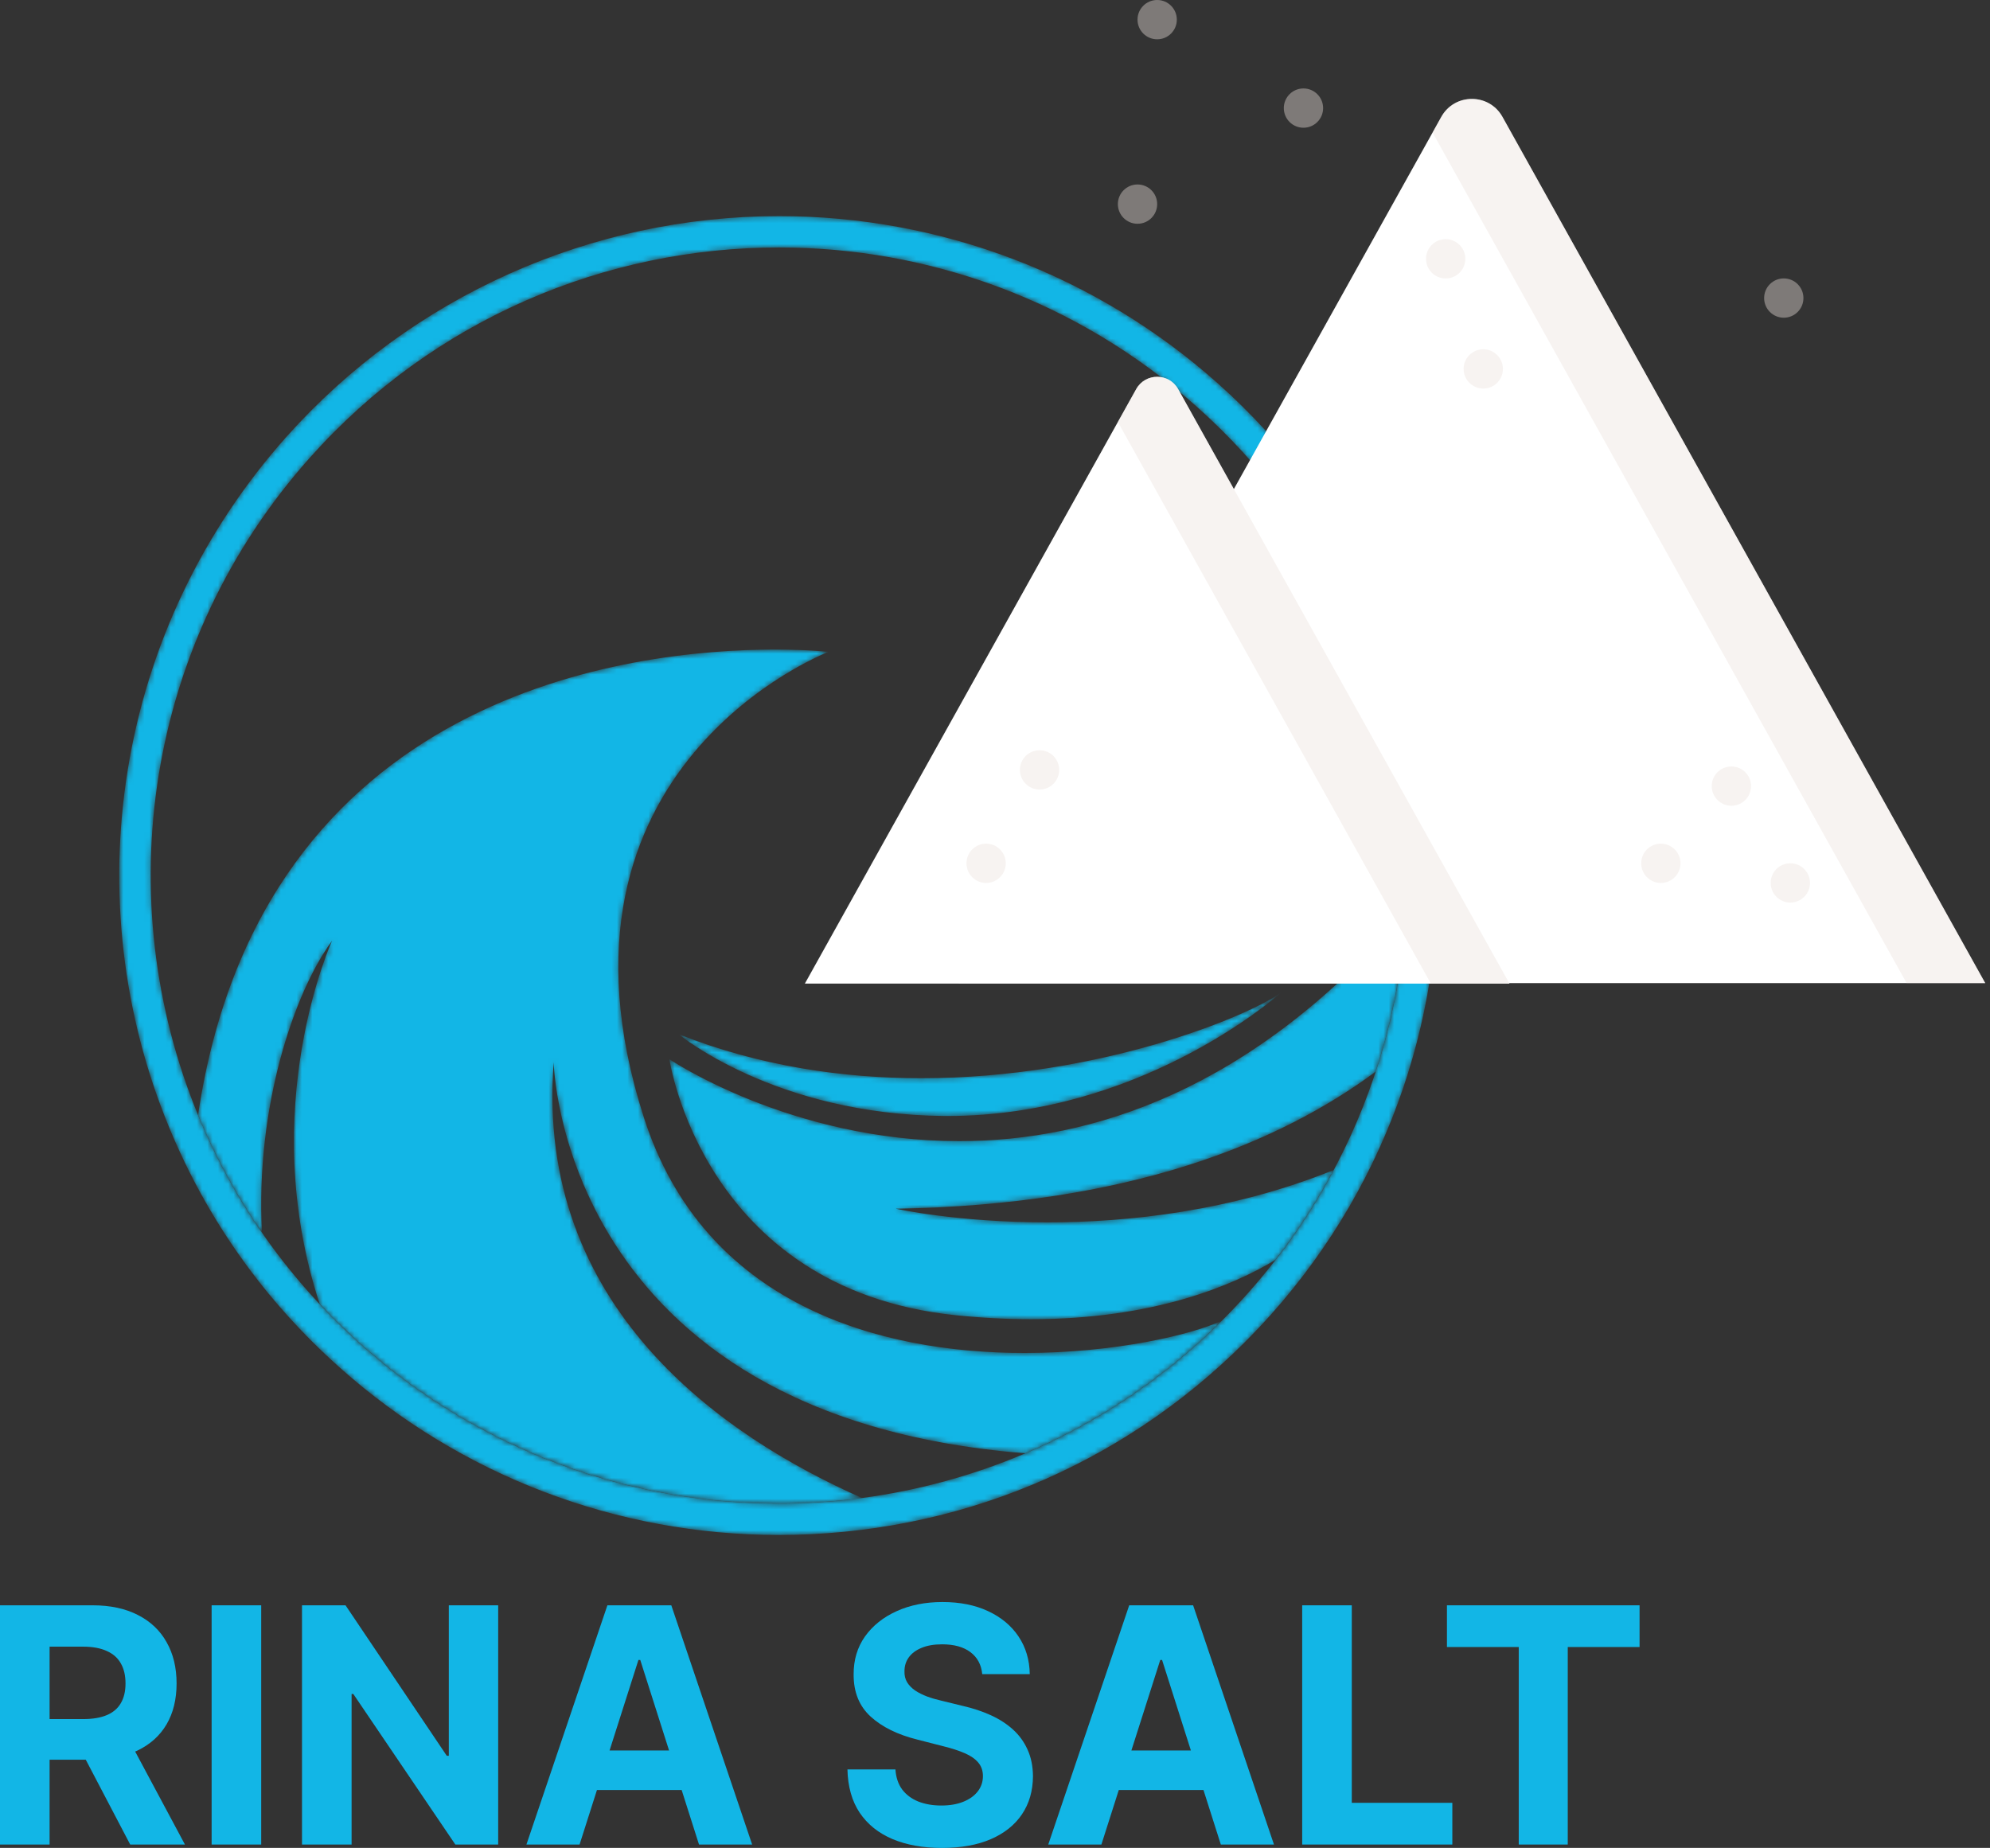
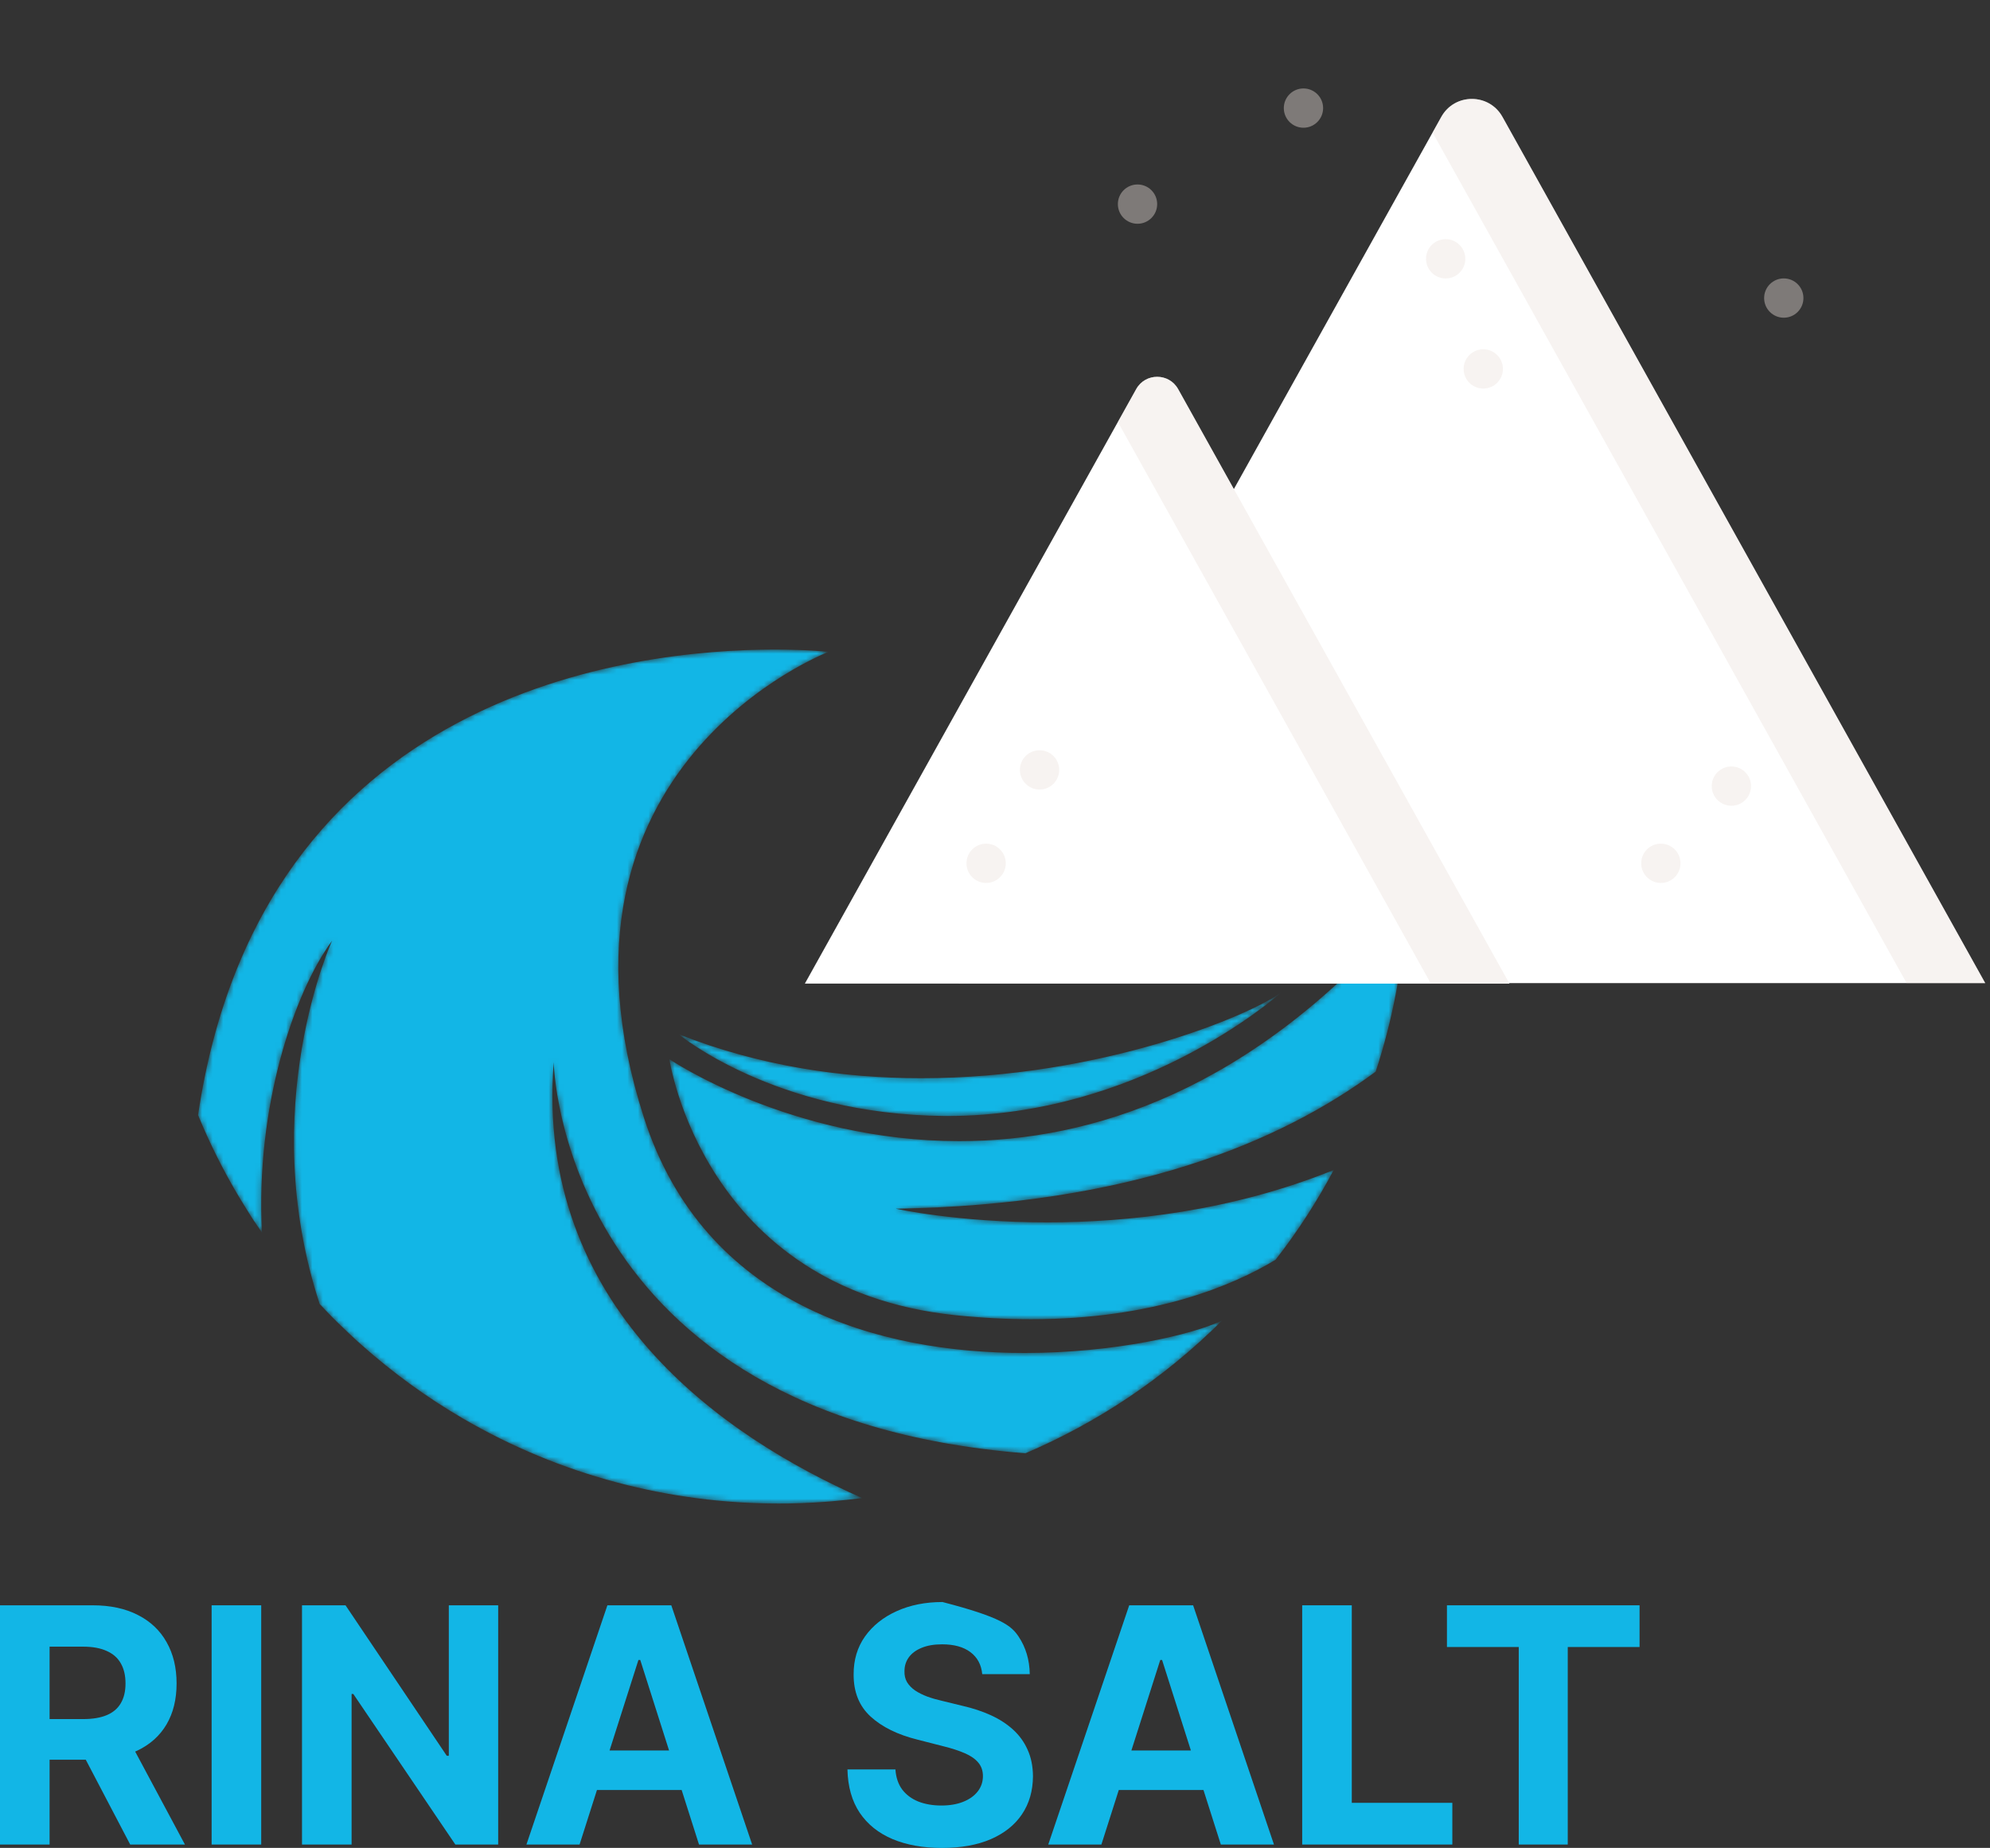
<svg xmlns="http://www.w3.org/2000/svg" width="379" height="352" viewBox="0 0 379 352" fill="none">
  <rect x="0" y="0" width="379" height="352" fill="#333333" stroke="none" />
  <mask id="mask0_433_116" style="mask-type:luminance" maskUnits="userSpaceOnUse" x="37" y="123" width="231" height="164">
    <path d="M148.288 286.4C127.552 286.4 106.755 281.046 88.155 270.192C88.139 270.186 88.13 270.183 88.12 270.173C88.115 270.173 88.104 270.167 88.099 270.163C81.311 266.198 74.815 261.499 68.72 256.059C68.026 255.445 67.353 254.832 66.68 254.189L65.399 252.964L64.142 251.757C63.484 251.115 62.841 250.465 62.228 249.808C61.761 249.331 61.329 248.868 60.882 248.391C48.622 210.993 63.258 179.174 63.258 179.174C55.993 189.037 48.622 210.978 49.893 234.799L49.28 233.884C48.948 233.417 48.637 232.96 48.32 232.479C48.305 232.458 48.29 232.432 48.275 232.412C48.109 232.161 47.948 231.91 47.783 231.655C47.421 231.092 47.069 230.524 46.722 229.951C46.316 229.307 45.914 228.664 45.537 228.022C42.532 222.981 39.914 217.747 37.719 212.395C49.762 131.5 120.723 123.732 147.539 123.732C153.915 123.732 157.794 124.169 157.794 124.169C157.794 124.169 101.138 145.84 122.623 212.848C134.124 248.723 167.647 257.721 195.137 257.721C212.3 257.721 227.113 254.214 232.74 251.547C221.681 262.575 208.929 271.021 195.282 276.834C195.272 276.83 195.262 276.83 195.252 276.83C106.564 269.774 105.454 202.316 105.454 202.316C101.852 249.093 137.787 273.674 164.166 285.337L164.186 285.346C162.226 285.608 160.267 285.824 158.297 285.984C157.835 286.02 157.373 286.055 156.91 286.09C156.312 286.136 155.714 286.175 155.116 286.206C153.488 286.3 151.861 286.361 150.233 286.387C149.579 286.396 148.936 286.4 148.288 286.4ZM196.363 251.29C191.851 251.29 187.022 251.054 181.882 250.516C133.812 245.476 127.497 201.768 127.497 201.768C127.497 201.768 150.589 217.37 182.691 217.365C207.783 217.365 238.383 207.834 267.746 173.863C267.148 184.087 265.234 194.271 262.008 204.124C243.804 217.631 215.185 229.533 170.592 230.238C170.592 230.238 182.284 232.84 199.428 232.84C214.757 232.84 234.439 230.754 254.009 222.866C250.869 228.791 247.186 234.512 242.935 239.969C234.846 244.858 219.747 251.29 196.363 251.29ZM180.551 212.575C180.334 212.575 180.113 212.575 179.897 212.575C147.58 212.32 129.275 197.009 129.275 197.009C144.781 203.125 160.638 205.38 175.451 205.38C209.497 205.38 238.021 193.458 243.96 189.082C242.412 190.467 216.812 212.575 180.551 212.575Z" fill="white" />
  </mask>
  <g mask="url(#mask0_433_116)">
    <path d="M148.288 286.4C127.552 286.4 106.755 281.046 88.155 270.192C88.139 270.186 88.13 270.183 88.12 270.173C88.115 270.173 88.104 270.167 88.099 270.163C81.311 266.198 74.815 261.499 68.72 256.059C68.026 255.445 67.353 254.832 66.68 254.189L65.399 252.964L64.142 251.757C63.484 251.115 62.841 250.465 62.228 249.808C61.761 249.331 61.329 248.868 60.882 248.391C48.622 210.993 63.258 179.174 63.258 179.174C55.993 189.037 48.622 210.978 49.893 234.799L49.28 233.884C48.948 233.417 48.637 232.96 48.32 232.479C48.305 232.458 48.29 232.432 48.275 232.412C48.109 232.161 47.948 231.91 47.783 231.655C47.421 231.092 47.069 230.524 46.722 229.951C46.316 229.307 45.914 228.664 45.537 228.022C42.532 222.981 39.914 217.747 37.719 212.395C49.762 131.5 120.723 123.732 147.539 123.732C153.915 123.732 157.794 124.169 157.794 124.169C157.794 124.169 101.138 145.84 122.623 212.848C134.124 248.723 167.647 257.721 195.137 257.721C212.3 257.721 227.113 254.214 232.74 251.547C221.681 262.575 208.929 271.021 195.282 276.834C195.272 276.83 195.262 276.83 195.252 276.83C106.564 269.774 105.454 202.316 105.454 202.316C101.852 249.093 137.787 273.674 164.166 285.337L164.186 285.346C162.226 285.608 160.267 285.824 158.297 285.984C157.835 286.02 157.373 286.055 156.91 286.09C156.312 286.136 155.714 286.175 155.116 286.206C153.488 286.3 151.861 286.361 150.233 286.387C149.579 286.396 148.936 286.4 148.288 286.4ZM196.363 251.29C191.851 251.29 187.022 251.054 181.882 250.516C133.812 245.476 127.497 201.768 127.497 201.768C127.497 201.768 150.589 217.37 182.691 217.365C207.783 217.365 238.383 207.834 267.746 173.863C267.148 184.087 265.234 194.271 262.008 204.124C243.804 217.631 215.185 229.533 170.592 230.238C170.592 230.238 182.284 232.84 199.428 232.84C214.757 232.84 234.439 230.754 254.009 222.866C250.869 228.791 247.186 234.512 242.935 239.969C234.846 244.858 219.747 251.29 196.363 251.29ZM180.551 212.575C180.334 212.575 180.113 212.575 179.897 212.575C147.58 212.32 129.275 197.009 129.275 197.009C144.781 203.125 160.638 205.38 175.451 205.38C209.497 205.38 238.021 193.458 243.96 189.082C242.412 190.467 216.812 212.575 180.551 212.575Z" fill="#12B6E6" />
  </g>
  <mask id="mask1_433_116" style="mask-type:luminance" maskUnits="userSpaceOnUse" x="22" y="41" width="252" height="252">
-     <path d="M148.289 292.389C117.453 292.389 87.783 281.073 64.741 260.534C50.386 247.735 39.437 232.305 32.182 214.673C23.334 193.194 20.616 169.69 24.319 146.703C28.117 123.082 38.583 101.119 54.571 83.182C78.382 56.478 112.569 41.163 148.369 41.163H148.374C179.209 41.163 208.874 52.474 231.917 73.013C283.614 119.104 288.176 198.662 242.091 250.363C240.488 252.157 238.765 253.977 236.966 255.78C213.296 279.386 181.807 292.389 148.289 292.389ZM88.155 270.19C106.756 281.044 127.552 286.398 148.289 286.398C148.937 286.398 149.58 286.394 150.233 286.385C152.921 286.344 155.614 286.208 158.297 285.982C160.267 285.822 162.227 285.606 164.186 285.344C174.823 283.927 185.294 281.084 195.283 276.832C208.929 271.019 221.682 262.573 232.741 251.545C234.404 249.88 236.042 248.153 237.624 246.385C281.589 197.068 277.253 121.439 227.937 77.475C205.126 57.141 176.697 47.137 148.369 47.141C115.448 47.141 82.668 60.658 59.033 87.163C27.519 122.509 20.827 171.372 37.719 212.399C40.452 219.05 43.814 225.502 47.783 231.653C47.949 231.908 48.11 232.159 48.276 232.411C53.893 240.962 60.716 248.931 68.72 256.067C74.815 261.503 81.312 266.196 88.1 270.161C88.105 270.165 88.115 270.171 88.12 270.171C88.13 270.181 88.14 270.184 88.155 270.19Z" fill="white" />
-   </mask>
+     </mask>
  <g mask="url(#mask1_433_116)">
    <path d="M148.289 292.389C117.453 292.389 87.783 281.073 64.741 260.534C50.386 247.735 39.437 232.305 32.182 214.673C23.334 193.194 20.616 169.69 24.319 146.703C28.117 123.082 38.583 101.119 54.571 83.182C78.382 56.478 112.569 41.163 148.369 41.163H148.374C179.209 41.163 208.874 52.474 231.917 73.013C283.614 119.104 288.176 198.662 242.091 250.363C240.488 252.157 238.765 253.977 236.966 255.78C213.296 279.386 181.807 292.389 148.289 292.389ZM88.155 270.19C106.756 281.044 127.552 286.398 148.289 286.398C148.937 286.398 149.58 286.394 150.233 286.385C152.921 286.344 155.614 286.208 158.297 285.982C160.267 285.822 162.227 285.606 164.186 285.344C174.823 283.927 185.294 281.084 195.283 276.832C208.929 271.019 221.682 262.573 232.741 251.545C234.404 249.88 236.042 248.153 237.624 246.385C281.589 197.068 277.253 121.439 227.937 77.475C205.126 57.141 176.697 47.137 148.369 47.141C115.448 47.141 82.668 60.658 59.033 87.163C27.519 122.509 20.827 171.372 37.719 212.399C40.452 219.05 43.814 225.502 47.783 231.653C47.949 231.908 48.11 232.159 48.276 232.411C53.893 240.962 60.716 248.931 68.72 256.067C74.815 261.503 81.312 266.196 88.1 270.161C88.105 270.165 88.115 270.171 88.12 270.171C88.13 270.181 88.14 270.184 88.155 270.19Z" fill="#12B6E6" />
  </g>
  <path d="M182.552 187.269L274.496 22.267C277.039 17.703 283.604 17.703 286.148 22.267L378.091 187.269H182.552Z" fill="white" />
  <path d="M286.147 22.266C283.604 17.703 277.039 17.703 274.495 22.266L272.837 25.243L363.121 187.269H378.091L286.147 22.266Z" fill="#EBE1DC" fill-opacity="0.41" />
  <path d="M153.29 187.356L216.388 74.121C218.133 70.989 222.639 70.989 224.384 74.121L287.481 187.356H153.29Z" fill="white" />
  <path d="M224.384 74.121C222.639 70.989 218.133 70.989 216.388 74.121L212.901 80.378L272.512 187.356H287.482L224.384 74.121Z" fill="#EBE1DC" fill-opacity="0.41" />
  <path d="M282.492 74.016C284.559 74.016 286.234 72.34 286.234 70.273C286.234 68.207 284.559 66.531 282.492 66.531C280.425 66.531 278.75 68.207 278.75 70.273C278.75 72.34 280.425 74.016 282.492 74.016Z" fill="#EBE1DC" fill-opacity="0.41" />
  <path d="M248.248 24.332C250.314 24.332 251.99 22.657 251.99 20.59C251.99 18.523 250.314 16.848 248.248 16.848C246.181 16.848 244.505 18.523 244.505 20.59C244.505 22.657 246.181 24.332 248.248 24.332Z" fill="#EBE1DC" fill-opacity="0.41" />
  <path d="M216.644 42.623C218.711 42.623 220.386 40.948 220.386 38.881C220.386 36.814 218.711 35.139 216.644 35.139C214.577 35.139 212.901 36.814 212.901 38.881C212.901 40.948 214.577 42.623 216.644 42.623Z" fill="#EBE1DC" fill-opacity="0.41" />
-   <path d="M220.386 7.485C222.453 7.485 224.128 5.809 224.128 3.742C224.128 1.675 222.453 0 220.386 0C218.319 0 216.644 1.675 216.644 3.742C216.644 5.809 218.319 7.485 220.386 7.485Z" fill="#EBE1DC" fill-opacity="0.41" />
  <path d="M275.332 53.041C277.399 53.041 279.074 51.366 279.074 49.299C279.074 47.232 277.399 45.557 275.332 45.557C273.265 45.557 271.59 47.232 271.59 49.299C271.59 51.366 273.265 53.041 275.332 53.041Z" fill="#EBE1DC" fill-opacity="0.41" />
  <path d="M316.313 168.188C318.38 168.188 320.055 166.512 320.055 164.445C320.055 162.379 318.38 160.703 316.313 160.703C314.246 160.703 312.571 162.379 312.571 164.445C312.571 166.512 314.246 168.188 316.313 168.188Z" fill="#EBE1DC" fill-opacity="0.41" />
-   <path d="M340.973 171.926C343.04 171.926 344.715 170.25 344.715 168.184C344.715 166.117 343.04 164.441 340.973 164.441C338.906 164.441 337.23 166.117 337.23 168.184C337.23 170.25 338.906 171.926 340.973 171.926Z" fill="#EBE1DC" fill-opacity="0.41" />
  <path d="M329.746 153.483C331.813 153.483 333.488 151.807 333.488 149.74C333.488 147.674 331.813 145.998 329.746 145.998C327.679 145.998 326.004 147.674 326.004 149.74C326.004 151.807 327.679 153.483 329.746 153.483Z" fill="#EBE1DC" fill-opacity="0.41" />
  <path d="M187.809 168.188C189.876 168.188 191.552 166.512 191.552 164.445C191.552 162.379 189.876 160.703 187.809 160.703C185.742 160.703 184.067 162.379 184.067 164.445C184.067 166.512 185.742 168.188 187.809 168.188Z" fill="#EBE1DC" fill-opacity="0.41" />
  <path d="M197.985 150.395C200.052 150.395 201.727 148.719 201.727 146.652C201.727 144.586 200.052 142.91 197.985 142.91C195.918 142.91 194.243 144.586 194.243 146.652C194.243 148.719 195.918 150.395 197.985 150.395Z" fill="#EBE1DC" fill-opacity="0.41" />
  <path d="M339.725 60.518C341.792 60.518 343.468 58.842 343.468 56.776C343.468 54.709 341.792 53.033 339.725 53.033C337.659 53.033 335.983 54.709 335.983 56.776C335.983 58.842 337.659 60.518 339.725 60.518Z" fill="#EBE1DC" fill-opacity="0.41" />
  <path d="M0 351.356V305.785H17.622C20.996 305.785 23.875 306.401 26.259 307.632C28.658 308.848 30.483 310.577 31.733 312.817C32.998 315.042 33.631 317.66 33.631 320.671C33.631 323.697 32.991 326.301 31.712 328.481C30.432 330.647 28.578 332.309 26.15 333.466C23.736 334.623 20.814 335.201 17.383 335.201H5.583V327.458H15.856C17.659 327.458 19.156 327.206 20.349 326.701C21.541 326.197 22.428 325.44 23.009 324.432C23.606 323.423 23.904 322.169 23.904 320.671C23.904 319.158 23.606 317.882 23.009 316.844C22.428 315.806 21.534 315.019 20.327 314.485C19.135 313.936 17.63 313.662 15.812 313.662H9.444V351.356H0ZM24.122 330.617L35.223 351.356H24.798L13.937 330.617H24.122Z" fill="#12B6E6" />
  <path d="M49.748 305.785V351.356H40.305V305.785H49.748Z" fill="#12B6E6" />
  <path d="M94.879 305.785V351.356H86.722L67.289 322.674H66.962V351.356H57.518V305.785H65.806L85.086 334.445H85.478V305.785H94.879Z" fill="#12B6E6" />
  <path d="M110.38 351.356H100.26L115.68 305.785H127.85L143.248 351.356H133.128L121.939 316.199H121.59L110.38 351.356ZM109.748 333.443H133.651V340.964H109.748V333.443Z" fill="#12B6E6" />
-   <path d="M187.069 318.891C186.895 317.096 186.146 315.702 184.823 314.708C183.5 313.714 181.704 313.217 179.436 313.217C177.894 313.217 176.593 313.44 175.532 313.885C174.47 314.315 173.656 314.916 173.089 315.687C172.536 316.458 172.26 317.333 172.26 318.313C172.231 319.128 172.398 319.84 172.762 320.449C173.14 321.057 173.656 321.583 174.31 322.028C174.965 322.459 175.721 322.837 176.579 323.163C177.436 323.475 178.352 323.742 179.327 323.964L183.34 324.943C185.288 325.388 187.076 325.982 188.705 326.723C190.333 327.465 191.744 328.377 192.936 329.46C194.128 330.543 195.052 331.819 195.706 333.288C196.375 334.756 196.716 336.44 196.731 338.339C196.716 341.127 196.018 343.545 194.637 345.592C193.27 347.625 191.293 349.205 188.705 350.332C186.131 351.445 183.027 352.001 179.392 352.001C175.786 352.001 172.645 351.437 169.97 350.31C167.309 349.182 165.23 347.514 163.733 345.303C162.249 343.078 161.472 340.326 161.399 337.048H170.537C170.639 338.576 171.068 339.852 171.824 340.875C172.595 341.884 173.62 342.648 174.899 343.167C176.193 343.671 177.655 343.924 179.283 343.924C180.882 343.924 182.271 343.686 183.449 343.212C184.641 342.737 185.564 342.077 186.219 341.231C186.873 340.386 187.2 339.414 187.2 338.316C187.2 337.293 186.902 336.432 186.306 335.735C185.724 335.038 184.866 334.445 183.732 333.955C182.613 333.466 181.239 333.021 179.61 332.62L174.747 331.374C170.981 330.439 168.007 328.978 165.826 326.991C163.645 325.003 162.562 322.325 162.577 318.958C162.562 316.199 163.282 313.788 164.736 311.726C166.204 309.664 168.218 308.055 170.777 306.898C173.336 305.741 176.244 305.162 179.501 305.162C182.816 305.162 185.71 305.741 188.181 306.898C190.668 308.055 192.602 309.664 193.983 311.726C195.364 313.788 196.077 316.176 196.12 318.891H187.069Z" fill="#12B6E6" />
+   <path d="M187.069 318.891C186.895 317.096 186.146 315.702 184.823 314.708C183.5 313.714 181.704 313.217 179.436 313.217C177.894 313.217 176.593 313.44 175.532 313.885C174.47 314.315 173.656 314.916 173.089 315.687C172.536 316.458 172.26 317.333 172.26 318.313C172.231 319.128 172.398 319.84 172.762 320.449C173.14 321.057 173.656 321.583 174.31 322.028C174.965 322.459 175.721 322.837 176.579 323.163C177.436 323.475 178.352 323.742 179.327 323.964L183.34 324.943C185.288 325.388 187.076 325.982 188.705 326.723C190.333 327.465 191.744 328.377 192.936 329.46C194.128 330.543 195.052 331.819 195.706 333.288C196.375 334.756 196.716 336.44 196.731 338.339C196.716 341.127 196.018 343.545 194.637 345.592C193.27 347.625 191.293 349.205 188.705 350.332C186.131 351.445 183.027 352.001 179.392 352.001C175.786 352.001 172.645 351.437 169.97 350.31C167.309 349.182 165.23 347.514 163.733 345.303C162.249 343.078 161.472 340.326 161.399 337.048H170.537C170.639 338.576 171.068 339.852 171.824 340.875C172.595 341.884 173.62 342.648 174.899 343.167C176.193 343.671 177.655 343.924 179.283 343.924C180.882 343.924 182.271 343.686 183.449 343.212C184.641 342.737 185.564 342.077 186.219 341.231C186.873 340.386 187.2 339.414 187.2 338.316C187.2 337.293 186.902 336.432 186.306 335.735C185.724 335.038 184.866 334.445 183.732 333.955C182.613 333.466 181.239 333.021 179.61 332.62L174.747 331.374C170.981 330.439 168.007 328.978 165.826 326.991C163.645 325.003 162.562 322.325 162.577 318.958C162.562 316.199 163.282 313.788 164.736 311.726C166.204 309.664 168.218 308.055 170.777 306.898C173.336 305.741 176.244 305.162 179.501 305.162C190.668 308.055 192.602 309.664 193.983 311.726C195.364 313.788 196.077 316.176 196.12 318.891H187.069Z" fill="#12B6E6" />
  <path d="M209.762 351.356H199.643L215.062 305.785H227.232L242.63 351.356H232.51L221.322 316.199H220.973L209.762 351.356ZM209.13 333.443H233.034V340.964H209.13V333.443Z" fill="#12B6E6" />
  <path d="M248.006 351.356V305.785H257.45V343.412H276.599V351.356H248.006Z" fill="#12B6E6" />
  <path d="M275.574 313.729V305.785H312.258V313.729H298.583V351.356H289.249V313.729H275.574Z" fill="#12B6E6" />
</svg>